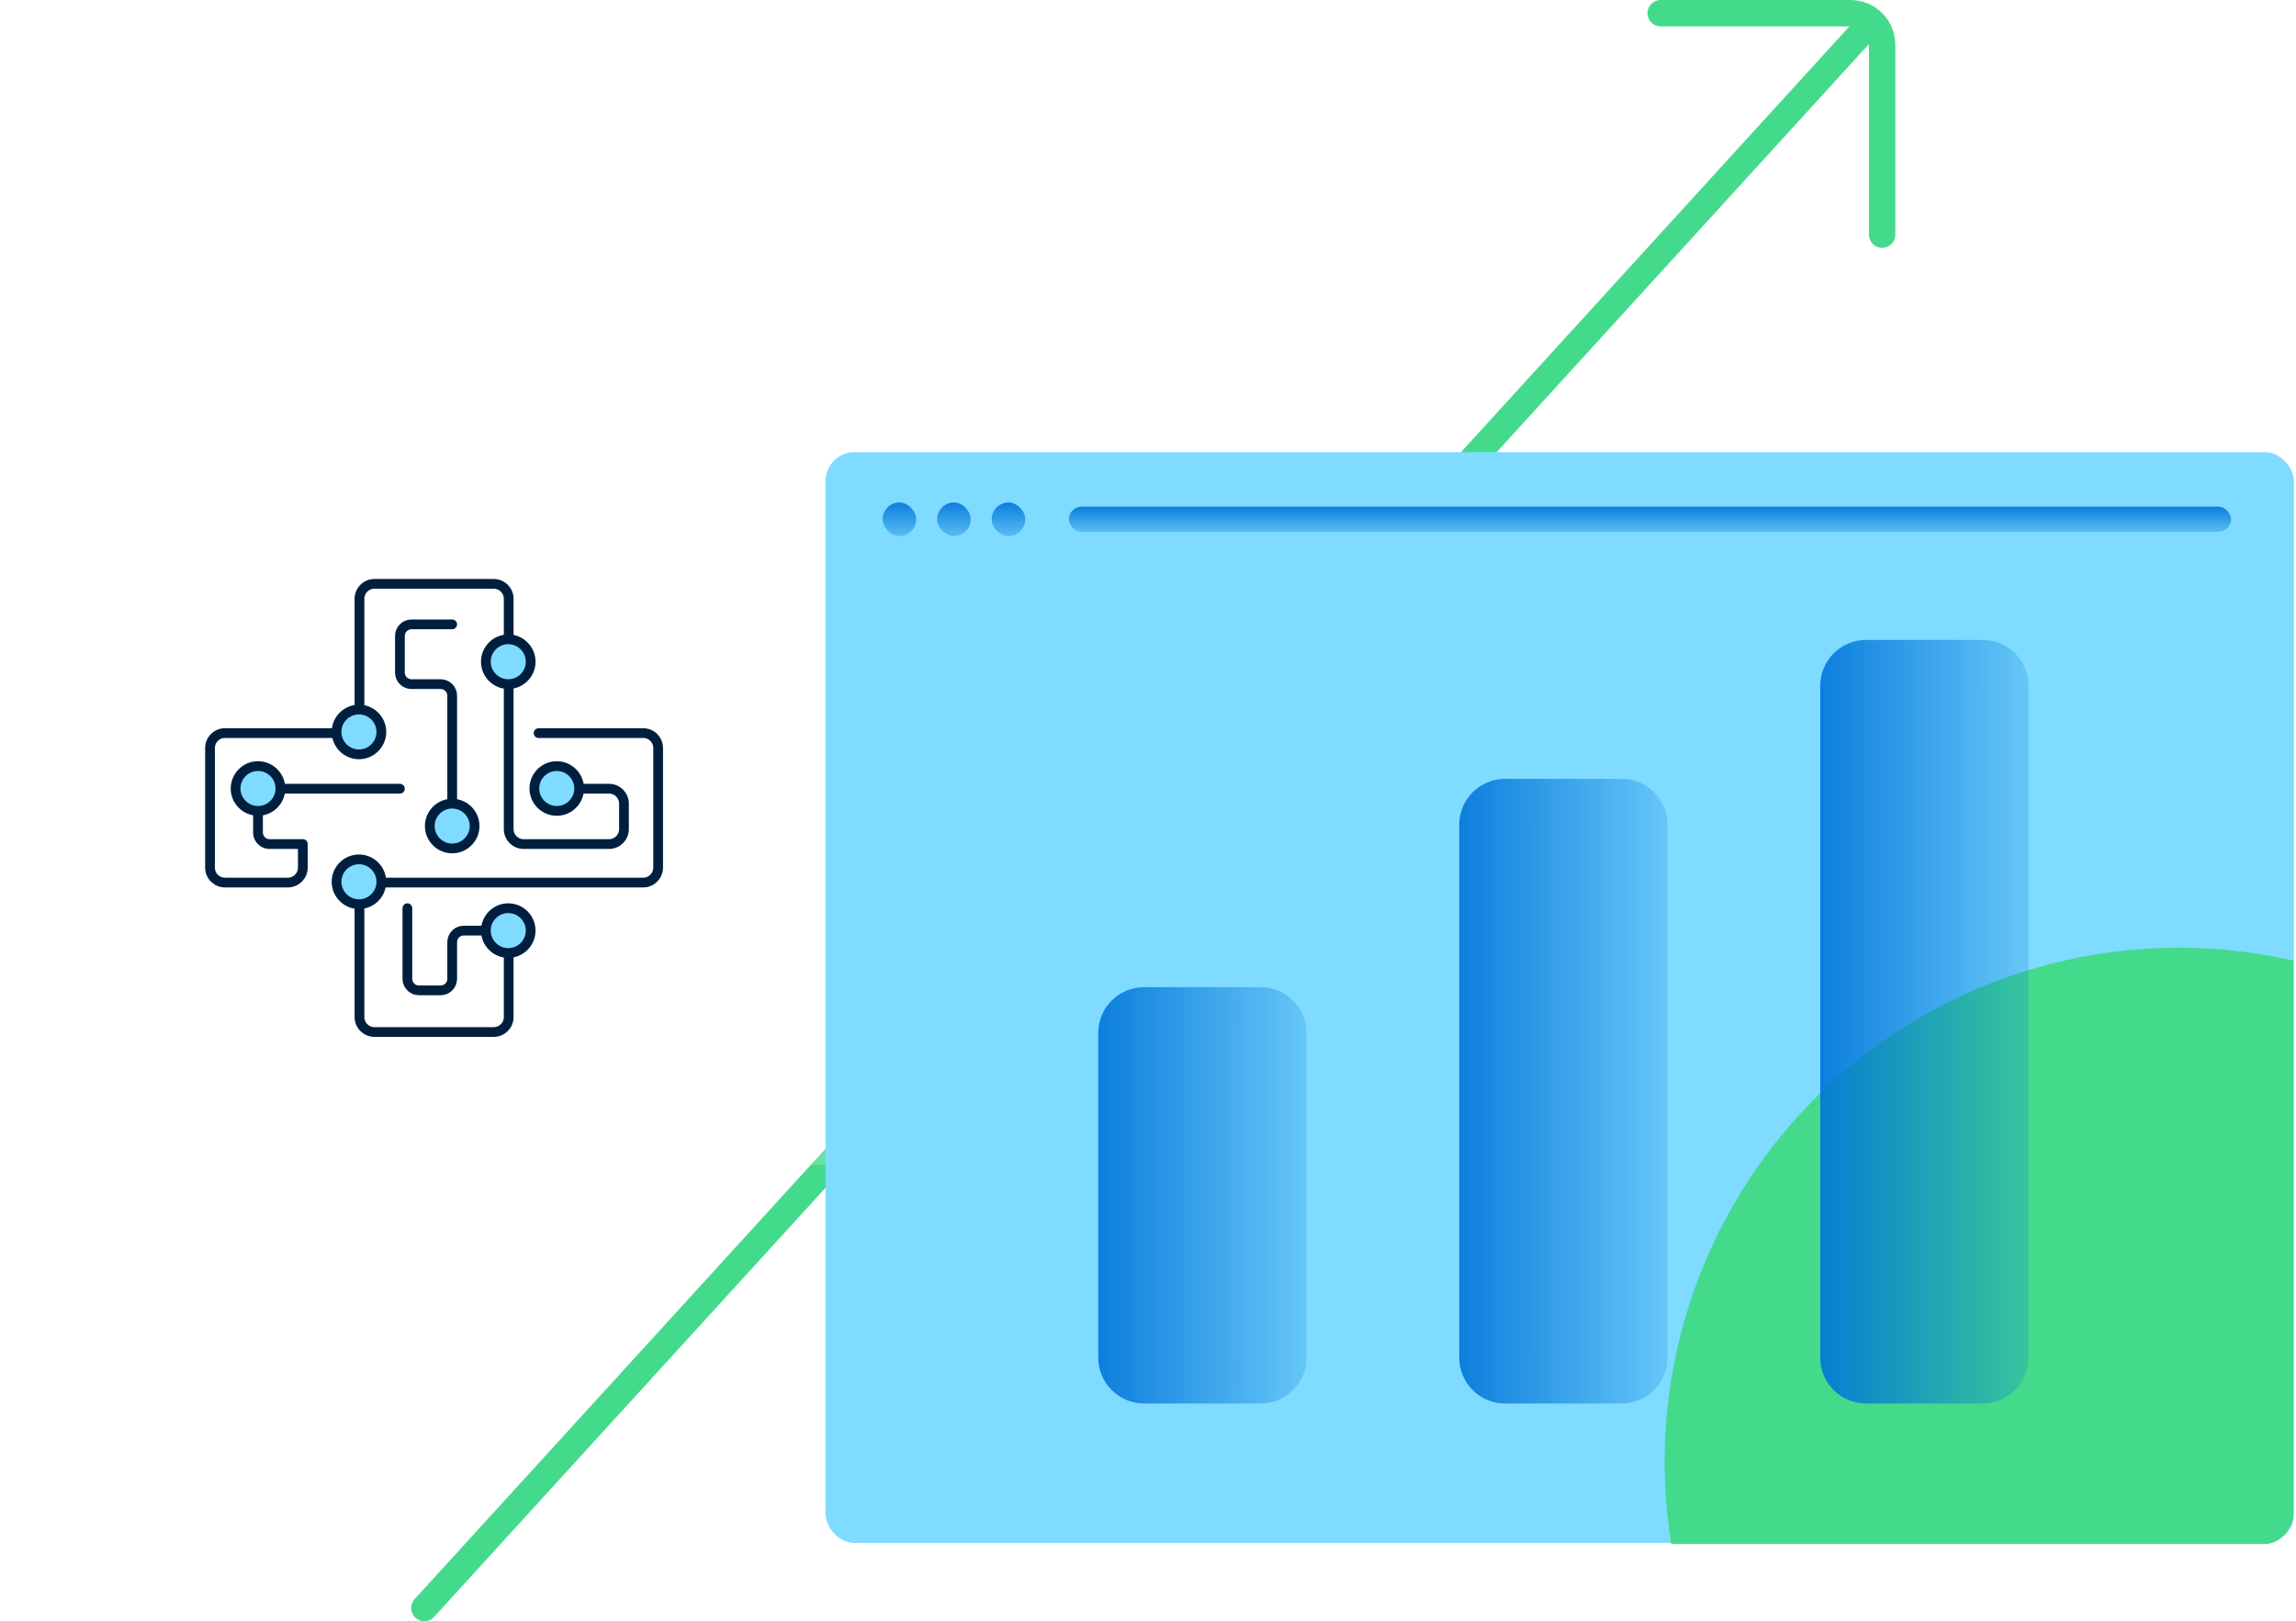
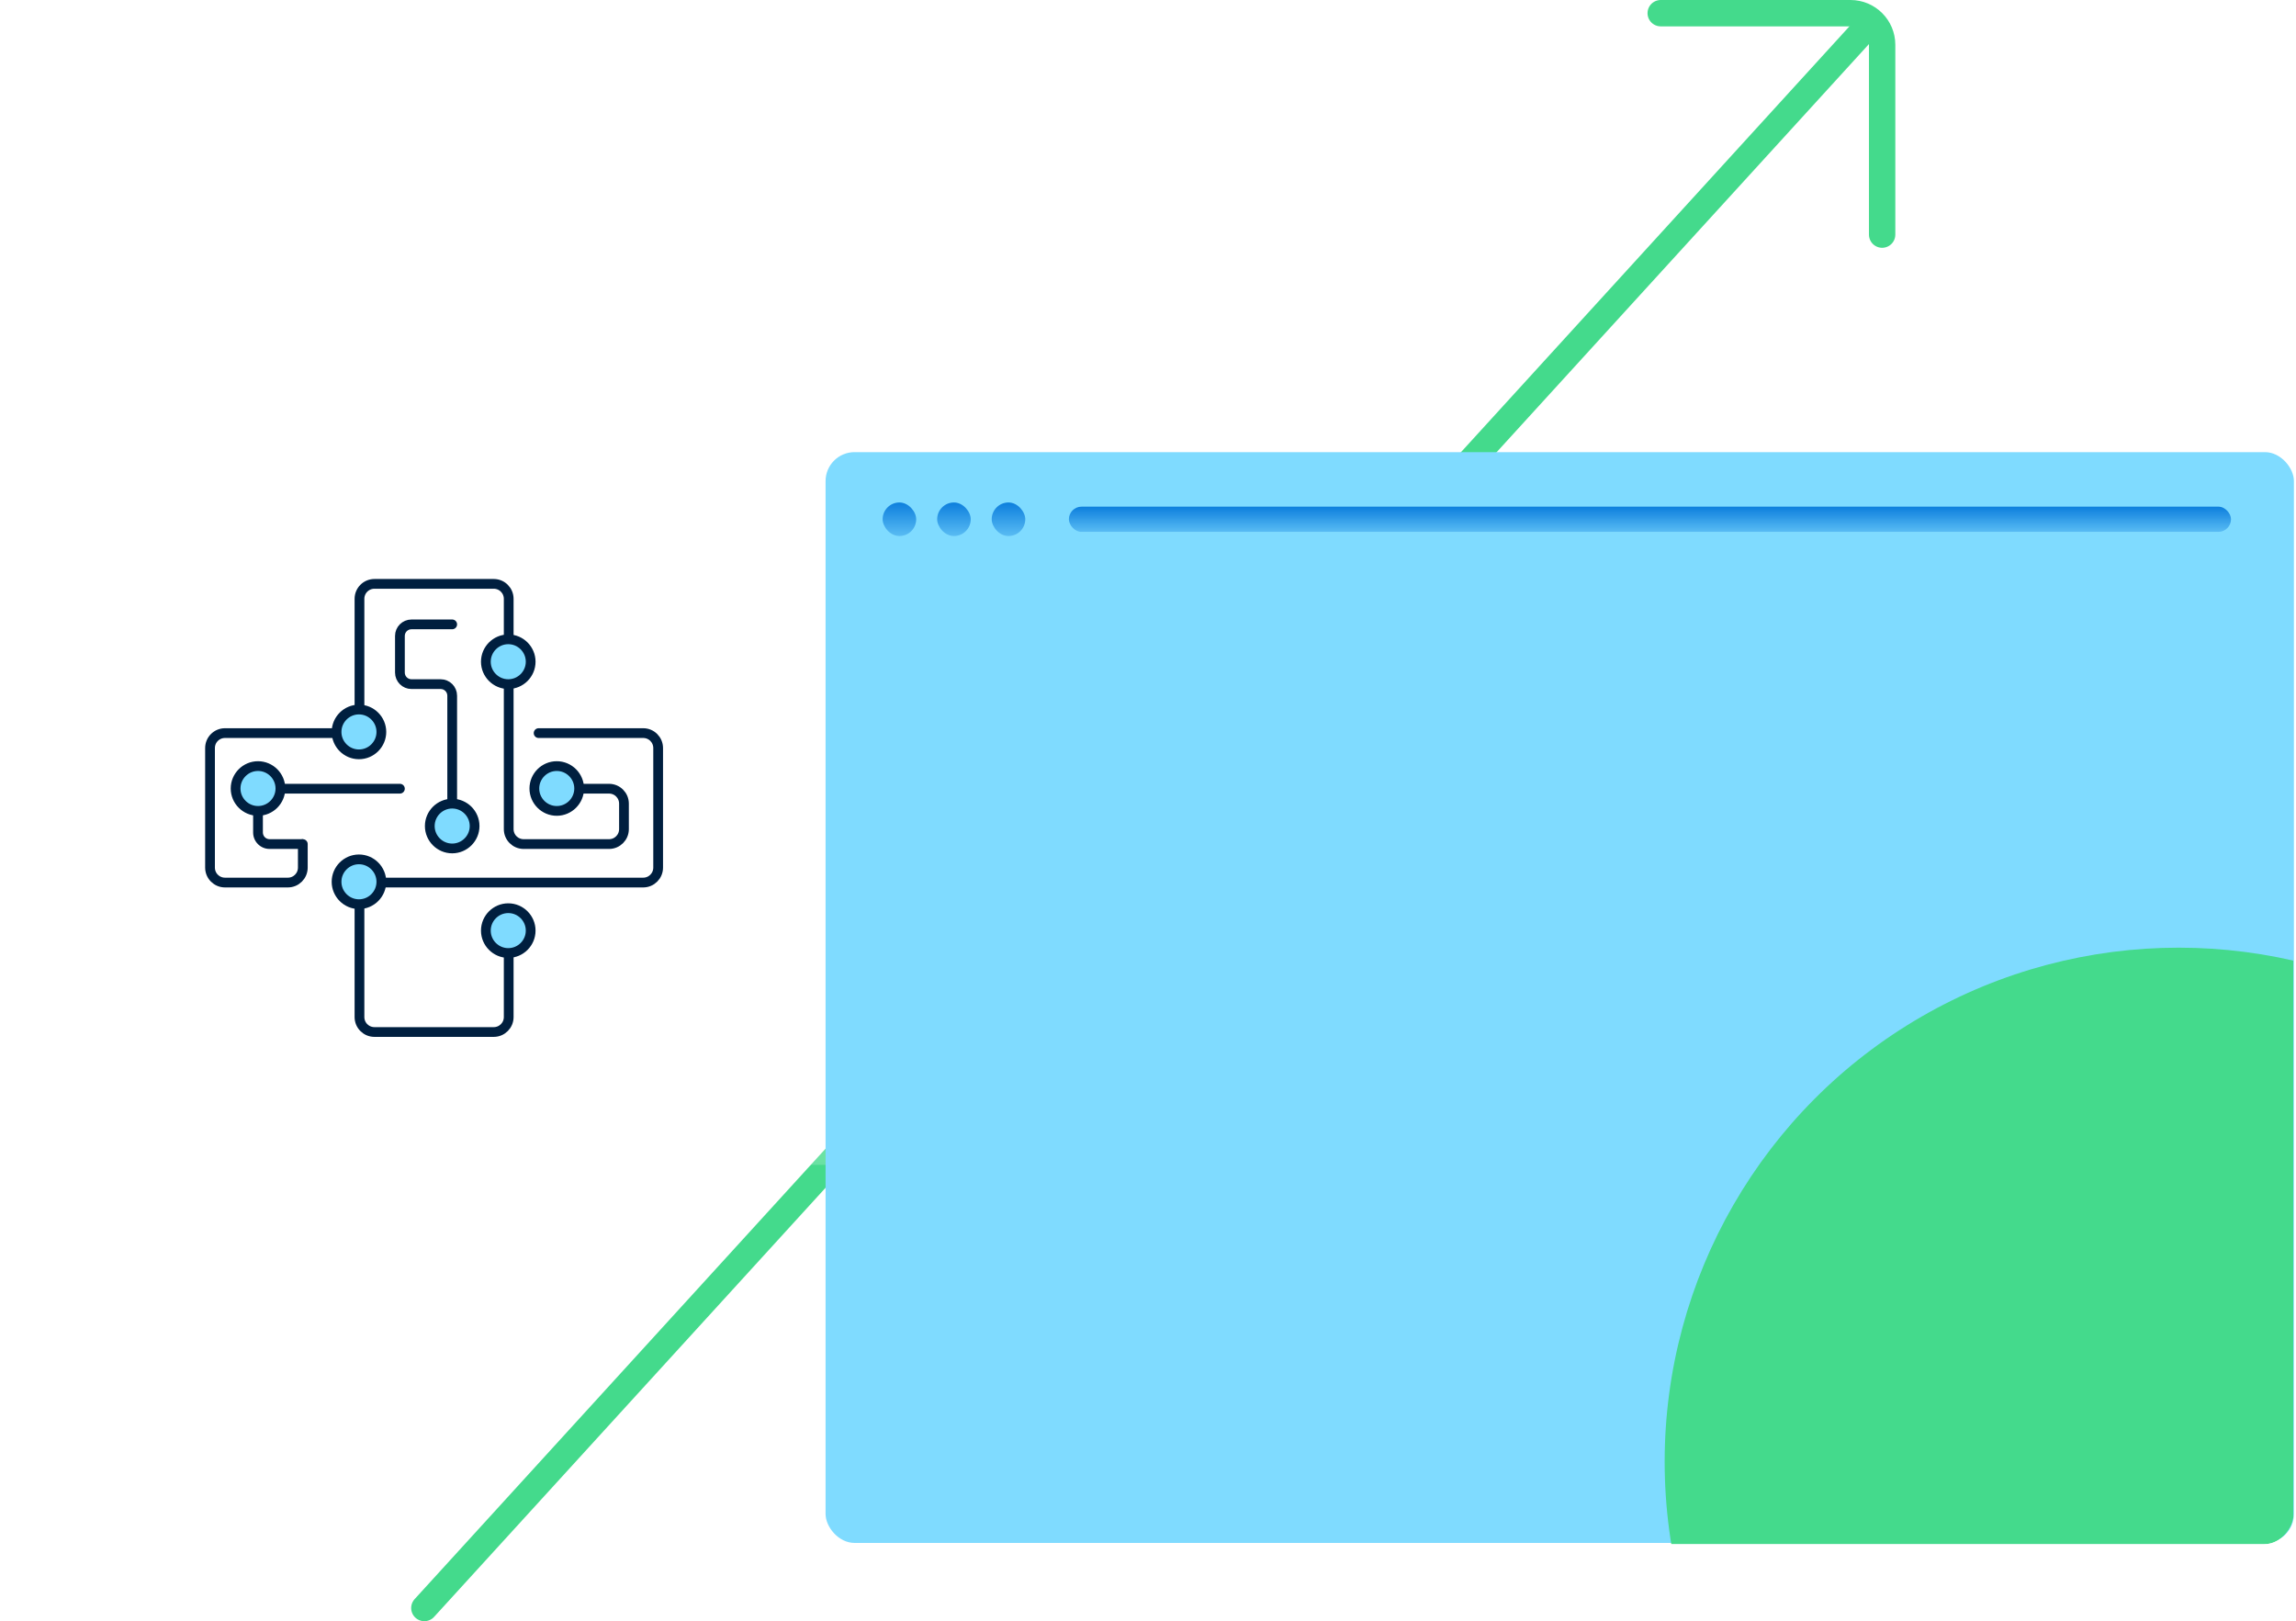
<svg xmlns="http://www.w3.org/2000/svg" width="871" height="615" viewBox="0 0 871 615" fill="none">
  <path d="M160.978 610L708.357 10" stroke="#44DA8C" stroke-width="10" stroke-linecap="round" />
  <path d="M630 5H702C708.627 5 714 10.373 714 17V89" stroke="#44DA8C" stroke-width="10" stroke-linecap="round" />
  <path d="M549.38 172.819C550.779 165.402 551.51 157.748 551.51 149.921C551.51 82.643 497.496 28.104 430.865 28.104C390.098 28.104 354.052 48.522 332.215 79.783C311.249 62.011 284.207 51.307 254.691 51.307C188.7 51.307 135.085 104.804 134.062 171.19H134.047C60.014 171.19 0 231.789 0 306.543C0 381.298 60.014 441.897 134.047 441.897H528.531C602.561 441.897 662.577 381.298 662.577 306.543C662.577 238.95 613.51 182.933 549.38 172.819Z" fill="url(#paint0_linear_6_137)" />
  <path d="M136.369 334.796V385.824C136.369 388.953 138.906 391.49 142.035 391.49H187.313C190.443 391.49 192.98 388.953 192.98 385.824V363.143M141.98 334.796H244.008C247.137 334.796 249.674 332.259 249.674 329.129V283.768C249.674 280.639 247.137 278.102 244.008 278.102H204.327M211.209 299.191H231.043C234.172 299.191 236.709 301.728 236.709 304.858V314.529C236.709 317.659 234.172 320.196 231.042 320.196H198.647C195.517 320.196 192.98 317.659 192.98 314.529V227.157C192.98 224.027 190.443 221.49 187.313 221.49H142.035C138.906 221.49 136.369 224.027 136.369 227.157V272.435C136.369 275.565 133.832 278.102 130.702 278.102H85.341C82.211 278.102 79.674 280.639 79.674 283.768V329.129C79.674 332.259 82.211 334.796 85.341 334.796H108.022H109.209C112.339 334.796 114.876 332.259 114.876 329.129V320.196" stroke="#001F3F" stroke-width="3.7" stroke-linecap="round" stroke-linejoin="round" />
  <path d="M136.172 286.159C131.492 286.159 127.673 282.34 127.673 277.659C127.673 272.979 131.492 269.159 136.172 269.159C140.853 269.159 144.672 272.979 144.672 277.659C144.672 282.34 140.853 286.159 136.172 286.159Z" fill="#7FDBFF" stroke="#001F3F" stroke-width="3.7" stroke-linecap="round" stroke-linejoin="round" />
  <path d="M136.172 343.002C131.492 343.002 127.673 339.182 127.673 334.502C127.673 329.822 131.492 326.002 136.172 326.002C140.853 326.002 144.672 329.822 144.672 334.502C144.672 339.182 140.853 343.002 136.172 343.002Z" fill="#7FDBFF" stroke="#001F3F" stroke-width="3.7" stroke-linecap="round" stroke-linejoin="round" />
  <path d="M211.209 307.616C206.529 307.616 202.709 303.796 202.709 299.116C202.709 294.435 206.529 290.616 211.209 290.616C215.889 290.616 219.709 294.435 219.709 299.116C219.709 303.796 215.889 307.616 211.209 307.616Z" fill="#7FDBFF" stroke="#001F3F" stroke-width="3.7" stroke-linecap="round" stroke-linejoin="round" />
  <path d="M192.813 259.524C188.132 259.524 184.313 255.705 184.313 251.024C184.313 246.344 188.132 242.524 192.813 242.524C197.493 242.524 201.313 246.344 201.313 251.024C201.313 255.705 197.493 259.524 192.813 259.524Z" fill="#7FDBFF" stroke="#001F3F" stroke-width="3.7" stroke-linecap="round" stroke-linejoin="round" />
-   <path d="M154.542 344.524V371.309C154.542 373.729 156.504 375.691 158.925 375.691H167.16C169.58 375.691 171.542 373.729 171.542 371.309V357.407C171.542 354.986 173.504 353.024 175.925 353.024H191.376" stroke="#001F3F" stroke-width="3.7" stroke-linecap="round" />
  <path d="M192.813 361.524C188.132 361.524 184.313 357.705 184.313 353.024C184.313 348.344 188.132 344.524 192.813 344.524C197.493 344.524 201.313 348.344 201.313 353.024C201.313 357.705 197.493 361.524 192.813 361.524Z" fill="#7FDBFF" stroke="#001F3F" stroke-width="3.7" stroke-linecap="round" stroke-linejoin="round" />
  <path d="M171.543 236.858H156.091C153.671 236.858 151.709 238.82 151.709 241.24V255.142C151.709 257.563 153.671 259.525 156.091 259.525H167.16C169.581 259.525 171.543 261.487 171.543 263.907V310.525" stroke="#001F3F" stroke-width="3.7" stroke-linecap="round" />
  <path d="M171.542 321.858C166.862 321.858 163.042 318.038 163.042 313.358C163.042 308.678 166.862 304.858 171.542 304.858C176.223 304.858 180.042 308.678 180.042 313.358C180.042 318.038 176.223 321.858 171.542 321.858Z" fill="#7FDBFF" stroke="#001F3F" stroke-width="3.7" stroke-linecap="round" stroke-linejoin="round" />
  <path d="M151.709 301.041C152.731 301.041 153.559 300.213 153.559 299.191C153.559 298.17 152.731 297.341 151.709 297.341V301.041ZM151.709 297.341H102.258V301.041H151.709V297.341ZM96.026 303.574V315.814H99.726V303.574H96.026ZM102.258 322.046H114.876V318.346H102.258V322.046ZM96.026 315.814C96.026 319.256 98.816 322.046 102.258 322.046V318.346C100.86 318.346 99.726 317.212 99.726 315.814H96.026ZM102.258 297.341C98.816 297.341 96.026 300.132 96.026 303.574H99.726C99.726 302.175 100.86 301.041 102.258 301.041V297.341Z" fill="#001F3F" />
  <path d="M97.876 307.616C93.195 307.616 89.376 303.796 89.376 299.116C89.376 294.435 93.195 290.616 97.876 290.616C102.556 290.616 106.376 294.435 106.376 299.116C106.376 303.796 102.556 307.616 97.876 307.616Z" fill="#7FDBFF" stroke="#001F3F" stroke-width="3.7" stroke-linecap="round" stroke-linejoin="round" />
  <rect x="313.185" y="171.517" width="557.029" height="413.793" rx="11" fill="#7FDBFF" />
  <g clip-path="url(#clip0_6_137)">
    <g filter="url(#filter0_f_6_137)">
      <circle cx="195" cy="195" r="195" transform="matrix(-1 0 0 1 1021.5 359.5)" fill="#44DA8C" />
    </g>
  </g>
  <rect x="334.829" y="190.615" width="12.732" height="12.732" rx="6.366" fill="url(#paint1_linear_6_137)" />
  <rect x="355.519" y="190.615" width="12.732" height="12.732" rx="6.366" fill="url(#paint2_linear_6_137)" />
  <rect x="376.209" y="190.615" width="12.732" height="12.732" rx="6.366" fill="url(#paint3_linear_6_137)" />
  <rect x="405.492" y="192.207" width="440.849" height="9.549" rx="4.775" fill="url(#paint4_linear_6_137)" />
-   <path d="M570.956 532.414H615.211C624.809 532.414 632.59 524.633 632.59 515.035V312.844C632.59 303.246 624.809 295.465 615.211 295.465H570.956C561.358 295.465 553.577 303.246 553.577 312.844V515.035C553.577 524.633 561.358 532.414 570.956 532.414Z" fill="url(#paint5_linear_6_137)" />
-   <path d="M434.012 532.414H478.267C487.865 532.414 495.646 524.633 495.646 515.035V391.857C495.646 382.259 487.865 374.478 478.267 374.478H434.012C424.414 374.478 416.633 382.259 416.633 391.857V515.035C416.633 524.633 424.414 532.414 434.012 532.414Z" fill="url(#paint6_linear_6_137)" />
-   <path d="M707.901 532.414H752.155C761.753 532.414 769.534 524.633 769.534 515.035V260.138C769.534 250.54 761.753 242.759 752.155 242.759H707.901C698.302 242.759 690.521 250.54 690.521 260.138V515.035C690.521 524.633 698.302 532.414 707.901 532.414Z" fill="url(#paint7_linear_6_137)" />
  <defs>
    <filter id="filter0_f_6_137" x="447.103" y="175.103" width="758.794" height="758.794" filterUnits="userSpaceOnUse" color-interpolation-filters="sRGB">
      <feFlood flood-opacity="0" result="BackgroundImageFix" />
      <feBlend mode="normal" in="SourceGraphic" in2="BackgroundImageFix" result="shape" />
      <feGaussianBlur stdDeviation="92.199" result="effect1_foregroundBlur_6_137" />
    </filter>
    <linearGradient id="paint0_linear_6_137" x1="331.288" y1="28.104" x2="331.288" y2="441.897" gradientUnits="userSpaceOnUse">
      <stop stop-color="white" stop-opacity="0.9" />
      <stop offset="1" stop-color="white" stop-opacity="0.2" />
    </linearGradient>
    <linearGradient id="paint1_linear_6_137" x1="341.195" y1="190.615" x2="341.195" y2="203.347" gradientUnits="userSpaceOnUse">
      <stop stop-color="#0074D9" stop-opacity="0.9" />
      <stop offset="1" stop-color="#0074D9" stop-opacity="0.3" />
    </linearGradient>
    <linearGradient id="paint2_linear_6_137" x1="361.885" y1="190.615" x2="361.885" y2="203.347" gradientUnits="userSpaceOnUse">
      <stop stop-color="#0074D9" stop-opacity="0.9" />
      <stop offset="1" stop-color="#0074D9" stop-opacity="0.3" />
    </linearGradient>
    <linearGradient id="paint3_linear_6_137" x1="382.575" y1="190.615" x2="382.575" y2="203.347" gradientUnits="userSpaceOnUse">
      <stop stop-color="#0074D9" stop-opacity="0.9" />
      <stop offset="1" stop-color="#0074D9" stop-opacity="0.3" />
    </linearGradient>
    <linearGradient id="paint4_linear_6_137" x1="625.917" y1="192.207" x2="625.917" y2="201.756" gradientUnits="userSpaceOnUse">
      <stop stop-color="#0074D9" stop-opacity="0.9" />
      <stop offset="1" stop-color="#0074D9" stop-opacity="0.3" />
    </linearGradient>
    <linearGradient id="paint5_linear_6_137" x1="553.577" y1="413.94" x2="632.59" y2="413.94" gradientUnits="userSpaceOnUse">
      <stop stop-color="#0074D9" stop-opacity="0.9" />
      <stop offset="1" stop-color="#0074D9" stop-opacity="0.2" />
    </linearGradient>
    <linearGradient id="paint6_linear_6_137" x1="416.633" y1="453.446" x2="495.646" y2="453.446" gradientUnits="userSpaceOnUse">
      <stop stop-color="#0074D9" stop-opacity="0.9" />
      <stop offset="1" stop-color="#0074D9" stop-opacity="0.2" />
    </linearGradient>
    <linearGradient id="paint7_linear_6_137" x1="690.521" y1="387.586" x2="769.534" y2="387.586" gradientUnits="userSpaceOnUse">
      <stop stop-color="#0074D9" stop-opacity="0.9" />
      <stop offset="1" stop-color="#0074D9" stop-opacity="0.2" />
    </linearGradient>
    <clipPath id="clip0_6_137">
      <rect width="557.03" height="413.79" rx="11" transform="matrix(-1 0 0 1 870.03 172)" fill="white" />
    </clipPath>
  </defs>
</svg>